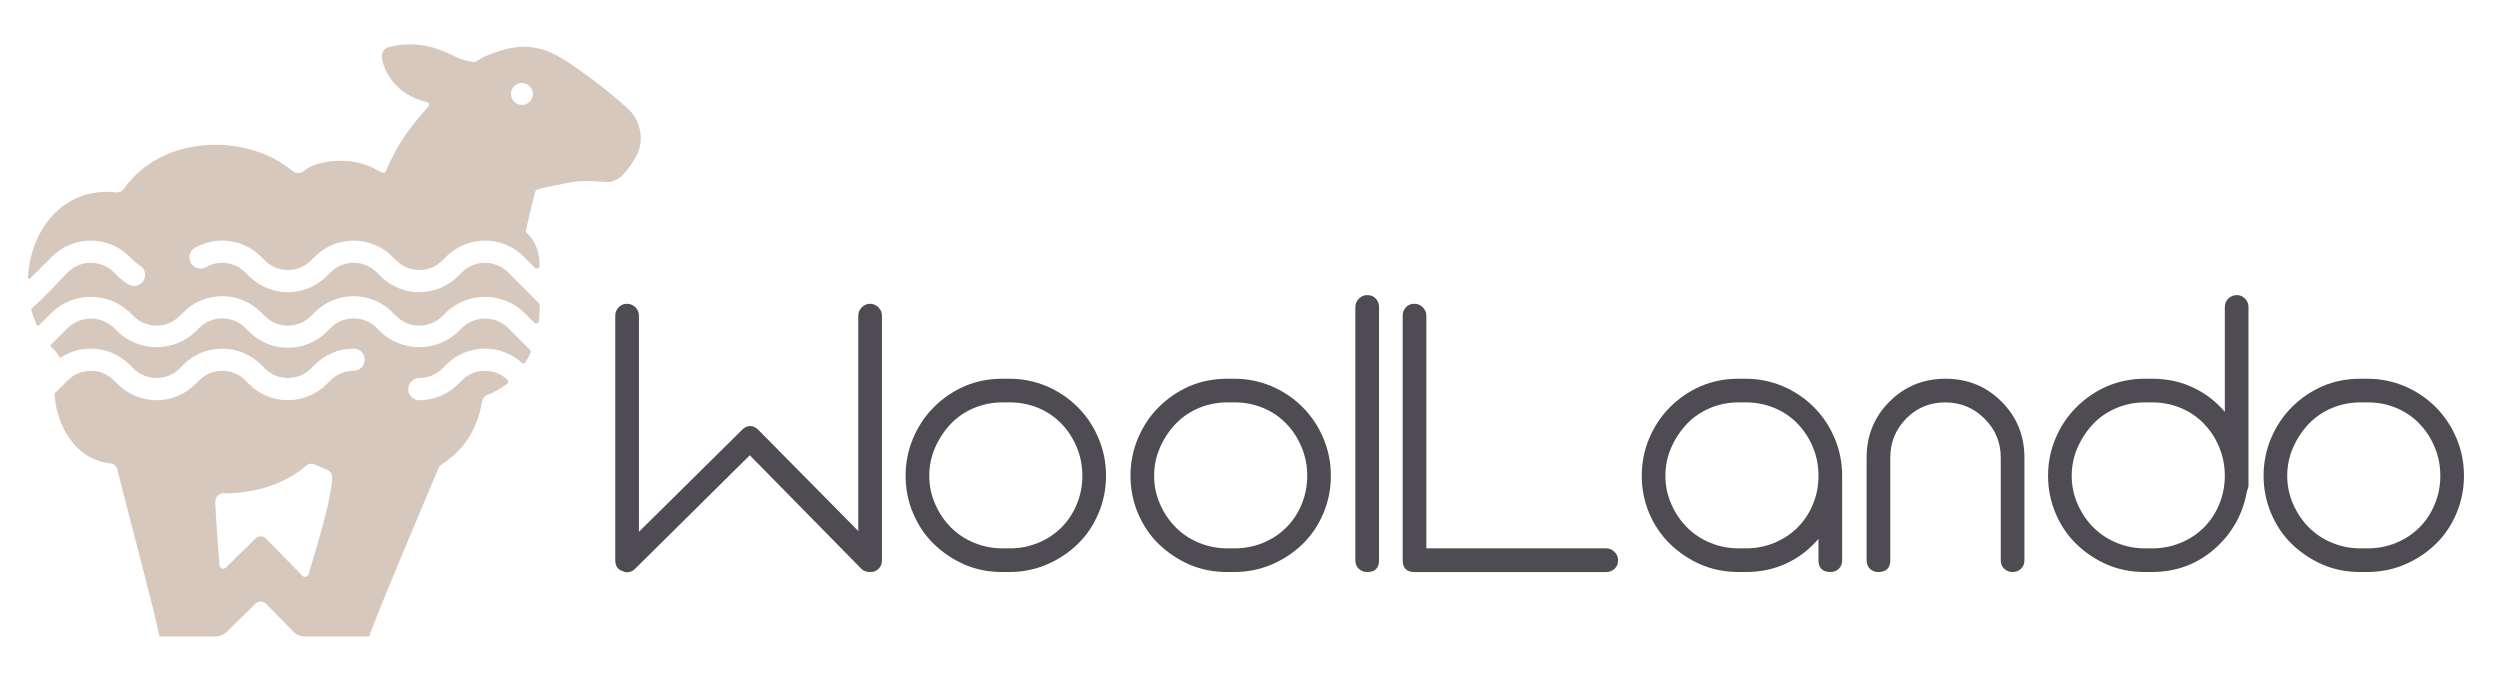
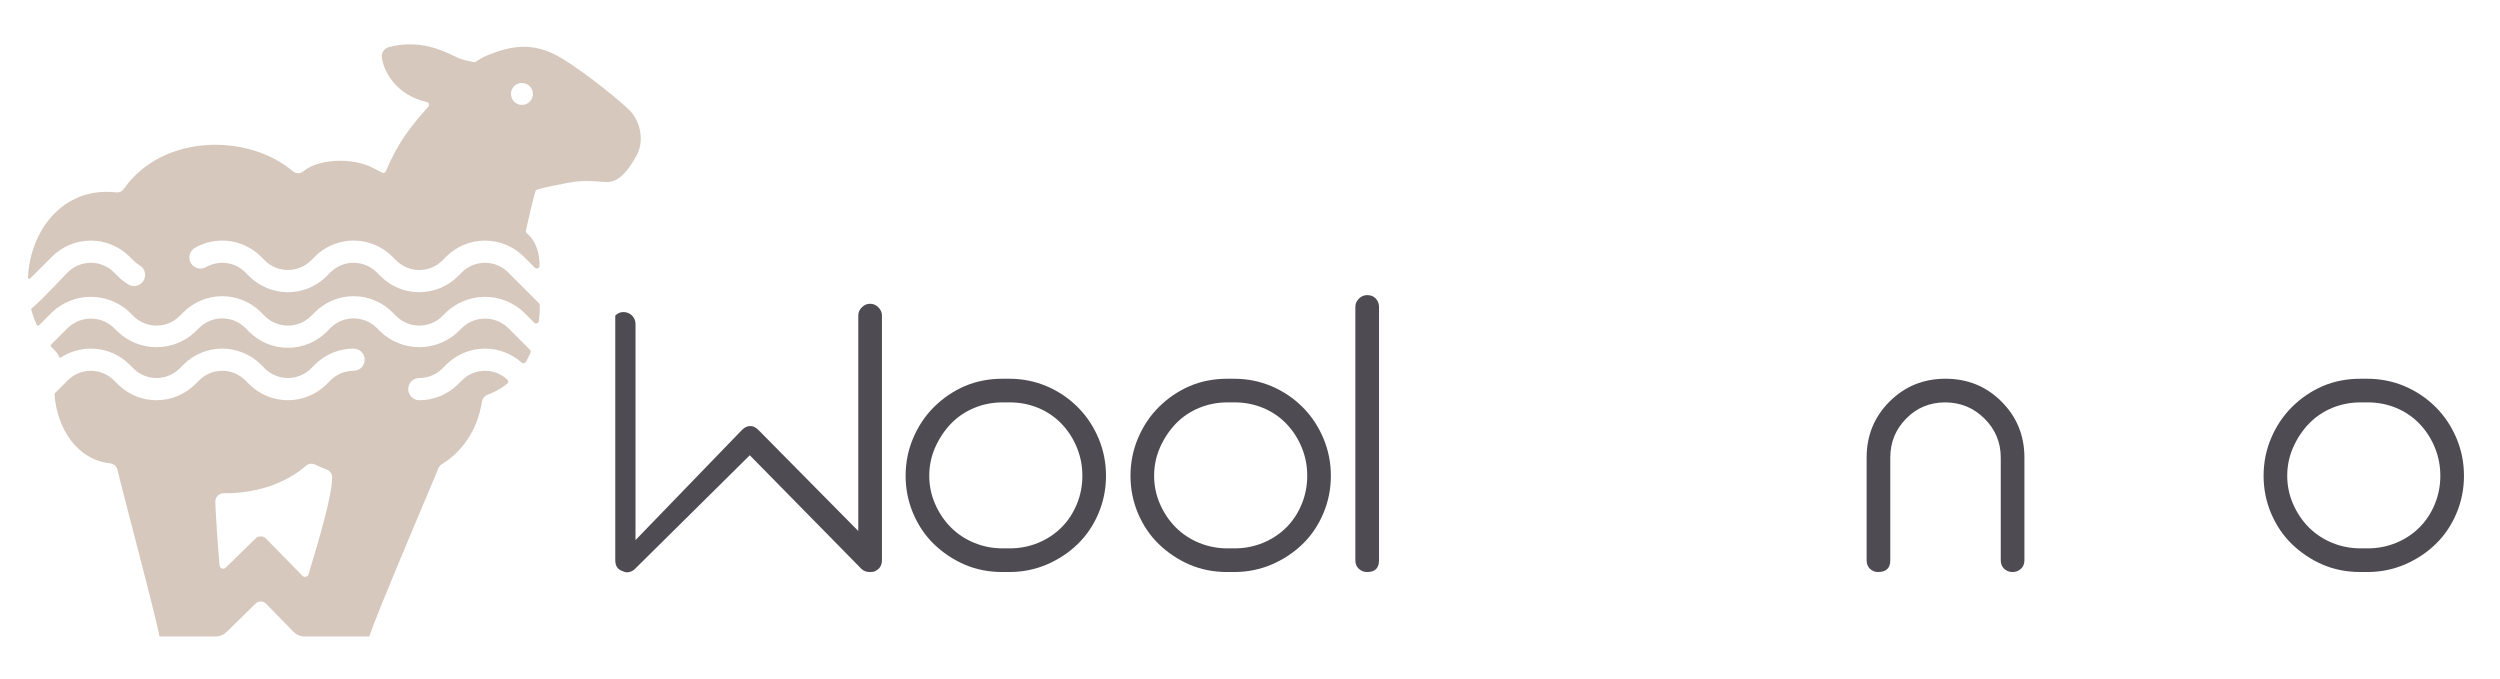
<svg xmlns="http://www.w3.org/2000/svg" version="1.1" id="Layer_1" x="0px" y="0px" viewBox="0 0 2776.32 754.56" style="enable-background:new 0 0 2776.32 754.56;" xml:space="preserve">
  <style type="text/css">
	.st0{fill-rule:evenodd;clip-rule:evenodd;fill:#D7C8BE;}
	.st1{fill:#4E4C52;}
</style>
-   <path class="st1" d="M966.28,635.26c-4.09,0-7.3-1.17-9.64-3.5L832.66,505.58L705.17,631.76c-1.75,1.75-3.8,2.92-6.28,3.5  c-2.63,0.59-4.96,0.29-7.15-0.88c-5.7-1.75-8.47-5.84-8.47-12.27V350.49c0-3.51,1.31-6.57,3.8-9.2c2.63-2.63,5.55-3.94,8.91-3.94  c3.94,0,7.15,1.31,9.78,3.94c2.48,2.63,3.8,5.7,3.8,9.2v240.08L823.9,477.55c2.92-2.92,5.84-4.38,8.76-4.38h0.88  c2.92,0,5.84,1.46,8.76,4.38L953.14,589.7V350.49c0-3.51,1.31-6.57,3.94-9.2c2.63-2.63,5.7-3.94,9.2-3.94c3.51,0,6.57,1.31,9.2,3.94  c2.63,2.63,3.94,5.7,3.94,9.2v271.63c0,5.84-2.63,9.93-7.89,12.27C970.37,634.97,968.62,635.26,966.28,635.26L966.28,635.26z" />
-   <path class="st1" d="M1783.78,635.26h-212.92c-8.76,0-13.14-4.38-13.14-13.14V350.49c0-3.51,1.17-6.57,3.5-9.2  c2.34-2.63,5.55-3.94,9.64-3.94c3.51,0,6.57,1.31,9.2,3.94c2.63,2.63,3.94,5.7,3.94,9.2v258.48h199.78c3.51,0,6.57,1.31,9.2,3.94  c2.63,2.63,3.94,5.7,3.94,9.2c0,4.09-1.31,7.3-3.94,9.64C1790.36,634.1,1787.29,635.26,1783.78,635.26L1783.78,635.26z" />
+   <path class="st1" d="M966.28,635.26c-4.09,0-7.3-1.17-9.64-3.5L832.66,505.58L705.17,631.76c-1.75,1.75-3.8,2.92-6.28,3.5  c-2.63,0.59-4.96,0.29-7.15-0.88c-5.7-1.75-8.47-5.84-8.47-12.27V350.49c2.63-2.63,5.55-3.94,8.91-3.94  c3.94,0,7.15,1.31,9.78,3.94c2.48,2.63,3.8,5.7,3.8,9.2v240.08L823.9,477.55c2.92-2.92,5.84-4.38,8.76-4.38h0.88  c2.92,0,5.84,1.46,8.76,4.38L953.14,589.7V350.49c0-3.51,1.31-6.57,3.94-9.2c2.63-2.63,5.7-3.94,9.2-3.94c3.51,0,6.57,1.31,9.2,3.94  c2.63,2.63,3.94,5.7,3.94,9.2v271.63c0,5.84-2.63,9.93-7.89,12.27C970.37,634.97,968.62,635.26,966.28,635.26L966.28,635.26z" />
  <path class="st1" d="M1219.95,486.74c-5.57-13.15-13.15-24.68-23.1-34.6c-9.92-9.95-21.45-17.66-34.44-23.23  c-13.15-5.54-26.89-8.3-41.49-8.3h-7.88c-15.06,0-29.06,2.77-41.92,8.3c-12.72,5.57-24.09,13.31-34.04,23.23  c-9.92,9.92-17.5,21.45-23.07,34.6c-5.54,13.15-8.3,27.02-8.3,41.62c0,14.6,2.77,28.47,8.3,41.62  c5.57,13.15,13.15,24.55,23.07,34.17c9.95,9.66,21.32,17.23,34.04,22.8c12.85,5.54,26.86,8.3,41.92,8.3h7.88  c14.6,0,28.34-2.77,41.49-8.3c12.98-5.57,24.52-13.15,34.44-22.8c9.95-9.62,17.53-21.02,23.1-34.17c5.54-13.15,8.3-27.02,8.3-41.62  C1228.26,513.76,1225.49,499.89,1219.95,486.74z M1195.83,559.9c-4.09,9.95-9.75,18.55-17.07,25.87  c-7.32,7.28-15.92,12.98-25.83,17.07c-9.95,4.09-20.46,6.13-31.57,6.13h-7.88c-11.11,0-21.62-2.04-31.54-6.13  c-9.95-4.09-18.55-9.79-25.87-17.07c-7.28-7.32-13.12-15.92-17.5-25.87c-4.38-9.92-6.59-20.43-6.59-31.54  c0-11.11,2.21-21.62,6.59-31.54s10.22-18.68,17.5-26.3c7.32-7.58,15.92-13.41,25.87-17.53c9.92-4.09,20.43-6.13,31.54-6.13h7.88  c11.11,0,21.62,2.04,31.57,6.13c9.92,4.12,18.52,9.95,25.83,17.53c7.32,7.61,12.98,16.38,17.07,26.3  c4.12,9.92,6.16,20.43,6.16,31.54C1201.99,539.47,1199.95,549.98,1195.83,559.9z" />
  <path class="st1" d="M1469.67,486.74c-5.57-13.15-13.15-24.68-23.07-34.6c-9.95-9.95-21.49-17.66-34.47-23.23  c-13.15-5.54-26.89-8.3-41.49-8.3h-7.88c-15.06,0-29.06,2.77-41.92,8.3c-12.72,5.57-24.09,13.31-34.04,23.23  c-9.92,9.92-17.5,21.45-23.07,34.6c-5.54,13.15-8.3,27.02-8.3,41.62c0,14.6,2.77,28.47,8.3,41.62  c5.57,13.15,13.15,24.55,23.07,34.17c9.95,9.66,21.32,17.23,34.04,22.8c12.85,5.54,26.86,8.3,41.92,8.3h7.88  c14.6,0,28.34-2.77,41.49-8.3c12.98-5.57,24.52-13.15,34.47-22.8c9.92-9.62,17.5-21.02,23.07-34.17c5.54-13.15,8.3-27.02,8.3-41.62  C1477.97,513.76,1475.2,499.89,1469.67,486.74z M1445.55,559.9c-4.09,9.95-9.75,18.55-17.07,25.87  c-7.32,7.28-15.92,12.98-25.84,17.07c-9.95,4.09-20.46,6.13-31.57,6.13h-7.88c-11.11,0-21.62-2.04-31.54-6.13  c-9.95-4.09-18.55-9.79-25.87-17.07c-7.28-7.32-13.12-15.92-17.5-25.87c-4.38-9.92-6.59-20.43-6.59-31.54  c0-11.11,2.21-21.62,6.59-31.54c4.38-9.92,10.22-18.68,17.5-26.3c7.32-7.58,15.92-13.41,25.87-17.53  c9.92-4.09,20.43-6.13,31.54-6.13h7.88c11.11,0,21.62,2.04,31.57,6.13c9.92,4.12,18.52,9.95,25.84,17.53  c7.32,7.61,12.98,16.38,17.07,26.3c4.12,9.92,6.16,20.43,6.16,31.54C1451.71,539.47,1449.67,549.98,1445.55,559.9z" />
  <path class="st1" d="M2728.01,486.74c-5.57-13.15-13.15-24.68-23.07-34.6c-9.95-9.95-21.49-17.66-34.47-23.23  c-13.15-5.54-26.89-8.3-41.49-8.3h-7.88c-15.06,0-29.06,2.77-41.92,8.3c-12.72,5.57-24.09,13.31-34.04,23.23  c-9.92,9.92-17.5,21.45-23.07,34.6c-5.54,13.15-8.3,27.02-8.3,41.62c0,14.6,2.77,28.47,8.3,41.62  c5.57,13.15,13.15,24.55,23.07,34.17c9.95,9.66,21.32,17.23,34.04,22.8c12.85,5.54,26.86,8.3,41.92,8.3h7.88  c14.6,0,28.34-2.77,41.49-8.3c12.98-5.57,24.52-13.15,34.47-22.8c9.92-9.62,17.5-21.02,23.07-34.17c5.54-13.15,8.3-27.02,8.3-41.62  C2736.32,513.76,2733.55,499.89,2728.01,486.74z M2703.89,559.9c-4.09,9.95-9.75,18.55-17.07,25.87  c-7.32,7.28-15.92,12.98-25.83,17.07c-9.95,4.09-20.46,6.13-31.57,6.13h-7.88c-11.1,0-21.62-2.04-31.54-6.13  c-9.95-4.09-18.55-9.79-25.87-17.07c-7.28-7.32-13.12-15.92-17.5-25.87c-4.38-9.92-6.59-20.43-6.59-31.54  c0-11.11,2.21-21.62,6.59-31.54s10.22-18.68,17.5-26.3c7.32-7.58,15.92-13.41,25.87-17.53c9.92-4.09,20.43-6.13,31.54-6.13h7.88  c11.11,0,21.62,2.04,31.57,6.13c9.92,4.12,18.52,9.95,25.83,17.53c7.32,7.61,12.98,16.38,17.07,26.3  c4.12,9.92,6.16,20.43,6.16,31.54C2710.06,539.47,2708.01,549.98,2703.89,559.9z" />
  <path class="st1" d="M1518.29,635.26c-3.51,0-6.57-1.17-9.2-3.5c-2.63-2.34-3.94-5.55-3.94-9.64V340.86c0-3.5,1.31-6.57,3.94-9.2  c2.63-2.63,5.7-3.94,9.2-3.94c4.09,0,7.3,1.31,9.64,3.94c2.34,2.63,3.51,5.7,3.51,9.2v281.27  C1531.43,630.88,1527.05,635.26,1518.29,635.26z" />
-   <path class="st1" d="M2037.44,486.74c-5.57-13.15-13.15-24.68-23.07-34.6c-9.95-9.95-21.49-17.66-34.47-23.23  c-13.15-5.54-26.89-8.3-41.49-8.3h-7.88c-15.03,0-29.06,2.77-41.92,8.3c-12.69,5.57-24.09,13.31-34.01,23.23  c-9.95,9.92-17.53,21.45-23.1,34.6c-5.54,13.15-8.3,27.02-8.3,41.62c0,14.6,2.77,28.47,8.3,41.62  c5.57,13.15,13.31,24.55,23.23,34.17c9.92,9.66,21.32,17.23,34.17,22.8c12.85,5.54,26.86,8.3,42.05,8.3h7.91  c16.34,0,31.37-3.2,45.11-9.62c13.74-6.43,25.54-15.49,35.49-27.19v23.66c0,8.77,4.51,13.15,13.58,13.15c3.36,0,6.29-1.15,8.9-3.49  c2.5-2.34,3.82-5.57,3.82-9.66v-93.75C2045.78,513.76,2042.98,499.89,2037.44,486.74z M2013.36,559.9  c-4.09,9.95-9.79,18.55-17.1,25.87c-7.28,7.28-15.92,12.98-25.84,17.07c-9.95,4.09-20.46,6.13-31.54,6.13h-7.91  c-11.1,0-21.62-2.04-31.54-6.13c-9.92-4.09-18.55-9.79-25.84-17.07c-7.32-7.32-13.15-15.92-17.53-25.87  c-4.38-9.92-6.59-20.43-6.59-31.54c0-11.11,2.21-21.62,6.59-31.54c4.38-9.92,10.22-18.68,17.53-26.3  c7.28-7.58,15.92-13.41,25.84-17.53c9.92-4.09,20.43-6.13,31.54-6.13h7.91c11.07,0,21.58,2.04,31.54,6.13  c9.92,4.12,18.55,9.95,25.84,17.53c7.32,7.61,13.02,16.38,17.1,26.3c4.09,9.92,6.13,20.43,6.13,31.54  C2019.49,539.47,2017.44,549.98,2013.36,559.9z" />
  <path class="st1" d="M2235.03,635.26c-3.51,0-6.57-1.17-9.2-3.5c-2.63-2.34-3.94-5.55-3.94-9.64V508.21  c0-16.94-5.99-31.4-18.11-43.37c-11.97-11.97-26.58-17.96-43.66-17.96c-17.09,0-31.54,5.99-43.23,17.96  c-11.83,11.97-17.67,26.43-17.67,43.37v113.91c0,8.76-4.53,13.14-13.58,13.14c-3.36,0-6.28-1.17-8.91-3.5  c-2.48-2.34-3.8-5.55-3.8-9.64V508.21c0-24.53,8.47-45.27,25.41-62.21c16.94-16.94,37.68-25.41,62.21-25.41  c24.54,0,45.27,8.47,62.21,25.41c16.94,16.94,25.41,37.68,25.41,62.21v113.91c0,4.09-1.31,7.3-3.94,9.64  C2241.6,634.1,2238.53,635.26,2235.03,635.26L2235.03,635.26z" />
-   <path class="st1" d="M2493.21,331.66c-2.64-2.64-5.54-3.95-8.9-3.95c-3.95,0-7.15,1.32-9.79,3.95c-2.5,2.6-3.79,5.7-3.79,9.19  v116.52c-9.95-11.67-21.78-20.73-35.49-27.15c-13.74-6.43-28.77-9.62-45.15-9.62h-7.88c-15.19,0-29.2,2.77-42.05,8.3  c-12.85,5.57-24.25,13.31-34.17,23.23c-9.95,9.92-17.7,21.45-23.23,34.6c-5.54,13.15-8.34,27.02-8.34,41.62  c0,14.6,2.8,28.47,8.34,41.62c5.54,13.15,13.15,24.55,23.07,34.17c9.95,9.66,21.32,17.23,34.04,22.8c12.85,5.54,26.72,8.3,41.92,8.3  h7.88c26.72,0,49.96-8.47,69.37-25.41s31.54-38.26,36.22-63.96c1.15-3.49,1.75-5.54,1.75-6.13v-198.9  C2497,337.37,2495.69,334.27,2493.21,331.66z M2464.58,559.9c-4.09,9.95-9.79,18.55-17.07,25.87c-7.32,7.28-15.92,12.98-25.87,17.07  c-9.92,4.09-20.43,6.13-31.54,6.13h-7.88c-11.1,0-21.62-2.04-31.54-6.13c-9.95-4.09-18.55-9.79-25.87-17.07  c-7.28-7.32-13.15-15.92-17.5-25.87c-4.38-9.92-6.59-20.43-6.59-31.54c0-11.11,2.21-21.62,6.59-31.54s10.22-18.68,17.5-26.3  c7.32-7.58,15.92-13.41,25.87-17.53c9.92-4.09,20.43-6.13,31.54-6.13h7.88c11.1,0,21.62,2.04,31.54,6.13  c9.95,4.12,18.55,9.95,25.87,17.53c7.28,7.61,12.98,16.38,17.07,26.3s6.13,20.43,6.13,31.54  C2470.71,539.47,2468.66,549.98,2464.58,559.9z" />
  <path class="st0" d="M295.38,598.05l40.44,41.33c1.03,1.06,2.44,1.46,3.87,1.11c1.44-0.35,2.5-1.35,2.93-2.76  c12.7-41.49,26.14-88.04,26.25-107.5c0.02-3.95-2.29-7.33-5.98-8.74c-4.39-1.68-8.74-3.53-13.01-5.56  c-3.41-1.62-7.23-1.1-10.08,1.37c-24.49,21.26-58.65,30.87-91.25,30.44c-2.59-0.03-4.83,0.88-6.67,2.7  c-1.84,1.83-2.76,4.07-2.74,6.66c0.06,7.91,2.07,38.72,4.65,70.7c0.13,1.61,1.12,2.92,2.63,3.49c1.52,0.57,3.12,0.23,4.28-0.9  l33.18-32.47C287.08,594.79,292.24,594.85,295.38,598.05L295.38,598.05z M599.21,295.12c0.03-12.38-2.95-26.53-14.17-36.17  c-0.88-0.76-1.25-1.86-1-3c3.75-17.05,8.16-35.47,10.58-43.37c0.3-0.99,1.01-1.7,1.99-2.03c7.82-2.55,25.93-5.95,35.35-7.71  c14.47-2.72,25.82-1.82,34.06-1.15c3.2,0.26,5.92,0.46,8.15,0.46c14.51,0,24.18-14.57,32.12-28.25  c10.22-17.64,4.39-39.21-6.31-50.56c-7.89-8.37-46.9-40.87-76.4-58.75c-33.07-20.06-59.02-12.49-82.74-2.99  c-3.9,1.56-8.09,3.98-12.51,6.92c-0.7,0.47-1.47,0.62-2.3,0.46c-6.21-1.22-12.29-2.66-15.9-4.08c-1.55-0.62-3.42-1.52-5.6-2.58  c-13.64-6.56-39.03-18.79-72.66-10.04c-5.19,1.34-8.56,6.37-7.84,11.68c1.98,14.64,15.1,41.45,50.04,49.41  c1.09,0.25,1.91,1,2.25,2.07c0.34,1.07,0.11,2.16-0.64,2.99c-20.81,23.27-34.27,40.98-47.16,71.71c-0.7,1.67-2.65,2.38-4.27,1.55  c-3.15-1.63-6.35-3.3-9.61-5.01c-24.27-12.75-62.2-9.71-77.46,3.39c-3.5,3-8.55,3.01-12.06,0.04  c-49.91-42.29-144.85-41.46-187.57,19.62c-2,2.86-5.17,4.29-8.64,3.91c-59.15-6.55-95.26,42.43-97.88,94.32  c-0.03,0.65,0.32,1.23,0.92,1.49c0.6,0.27,1.26,0.14,1.72-0.32l24.07-24.07c11.43-11.43,26.94-17.85,43.1-17.85  c16.16,0,31.66,6.43,43.09,17.85l4.18,4.18c2.2,2.2,4.71,4.17,7.4,5.71c5.56,3.44,7.28,10.89,4.02,16.53  c-3.28,5.67-10.55,7.89-16.35,4.77c-4.53-2.61-8.73-5.9-12.44-9.6l-4.18-4.18c-14.17-14.18-37.18-14.18-51.36,0  c-7.82,7.82-31.52,33.71-39.89,39.72c-0.53,0.39-0.77,1.02-0.59,1.66c1.55,5.81,3.57,11.49,6.09,16.97  c0.22,0.48,0.62,0.79,1.13,0.88c0.52,0.09,1-0.06,1.37-0.43l14.37-14.37c11.61-11.08,27.14-17.25,43.19-17.25  c16.06,0,31.58,6.17,43.19,17.25l4.08,4.08c14.17,14.18,37.19,14.18,51.36,0l4.18-4.18c11.43-11.43,26.93-17.85,43.09-17.85  c16.16,0,31.67,6.42,43.09,17.85l4.18,4.18c14.17,14.18,37.19,14.18,51.37,0l4.18-4.18c11.43-11.43,26.93-17.85,43.09-17.85  c16.16,0,31.67,6.42,43.09,17.85l4.18,4.18c14.17,14.18,37.19,14.18,51.37,0l4.08-4.08c11.61-11.08,27.14-17.25,43.19-17.25  c16.09,0,31.61,6.19,43.24,17.3l11.41,11.4c0.86,0.86,2.05,1.13,3.19,0.73c1.14-0.4,1.91-1.35,2.05-2.56  c0.68-5.82,1-11.71,0.96-17.62c0-0.84-0.31-1.57-0.9-2.16l-34.27-34.27c-14.18-14.18-37.19-14.18-51.37,0l-4.18,4.18  c-11.43,11.42-26.93,17.85-43.09,17.85c-16.16,0-31.67-6.42-43.09-17.85l-4.18-4.18c-14.18-14.18-37.19-14.18-51.37,0l-4.18,4.18  c-11.43,11.43-26.93,17.85-43.09,17.85c-16.16,0-31.66-6.42-43.09-17.85l-4.18-4.18c-11.62-11.61-29.56-13.95-43.8-5.8  c-5.86,3.36-13.35,1.26-16.72-4.57c-3.36-5.82-1.43-13.37,4.4-16.76c11.59-6.74,25.12-9.37,38.4-7.62  c13.29,1.75,25.65,7.85,35.13,17.33l4.18,4.18c14.18,14.18,37.19,14.18,51.37,0l4.18-4.18c11.43-11.42,26.93-17.85,43.09-17.85  c16.16,0,31.67,6.42,43.09,17.85l4.18,4.18c14.18,14.18,37.19,14.18,51.37,0l4.18-4.18c11.43-11.43,26.93-17.85,43.09-17.85  c16.16,0,31.67,6.43,43.09,17.85l12.25,12.24c0.9,0.9,2.18,1.16,3.36,0.67C598.47,297.47,599.2,296.39,599.21,295.12L599.21,295.12z   M56.59,384.94c3.22,3.37,7.67,6.89,8.81,11.11c0.13,0.49,0.46,0.86,0.94,1.04c0.48,0.18,0.97,0.13,1.4-0.15  c9.79-6.34,21.29-9.8,33.13-9.8c16.16,0,31.67,6.42,43.09,17.85l4.18,4.18c14.18,14.18,37.19,14.18,51.37,0l4.18-4.18  c11.43-11.43,26.93-17.85,43.09-17.85c16.16,0,31.66,6.43,43.09,17.85l4.18,4.18c14.18,14.18,37.18,14.18,51.36,0l4.18-4.18  c11.43-11.42,26.9-17.88,43.07-17.86c6.81,0.01,12.33,5.5,12.33,12.32c0,6.8-5.51,12.32-12.32,12.32c-9.63,0-18.87,3.83-25.68,10.64  l-4.18,4.18c-11.43,11.42-26.93,17.85-43.09,17.85c-16.16,0-31.66-6.42-43.09-17.85l-4.18-4.18c-14.18-14.18-37.19-14.18-51.36,0  l-4.18,4.18c-11.43,11.43-26.93,17.85-43.09,17.85s-31.66-6.43-43.09-17.85l-4.18-4.18c-14.18-14.17-37.18-14.18-51.35,0  l-14.22,14.23c-0.33,0.33-0.48,0.74-0.45,1.2c2.42,36.24,23.9,72.67,61.82,76.71c4.02,0.43,7.19,3.23,8.08,7.18  c4.39,19.29,43.24,164.77,46.68,185.11h61.94c4.96,0,9.23-1.74,12.78-5.21l32.05-31.37c3.2-3.13,8.36-3.07,11.5,0.13l28.38,29.01  l1.91,1.95c3.57,3.64,7.95,5.49,13.06,5.49h33.78h37.58c7.93-24.73,70.85-172.23,76.8-186.84c0.77-1.88,1.96-3.29,3.69-4.38  c22.7-14.16,39.38-37.15,44.72-69.84c0.55-3.38,2.7-6.01,5.9-7.21c8.25-3.1,15.56-7.3,21.97-12.39c0.73-0.58,1.13-1.36,1.17-2.3  c0.04-0.93-0.3-1.75-0.98-2.38c-14.24-13.26-36.55-12.96-50.42,0.91l-4.18,4.18c-11.43,11.43-26.9,17.88-43.08,17.86  c-6.81-0.01-12.33-5.5-12.33-12.31c0-6.8,5.51-12.32,12.31-12.32c9.63,0,18.87-3.83,25.68-10.64l4.18-4.18  c11.43-11.42,26.93-17.85,43.09-17.85c15.03,0,29.49,5.56,40.63,15.52c0.72,0.64,1.59,0.9,2.54,0.75c0.95-0.15,1.7-0.66,2.18-1.49  c1.9-3.25,3.62-6.63,5.16-10.11c0.52-1.19,0.28-2.51-0.64-3.43l-24.39-24.39c-14.27-13.59-36.69-13.59-50.96,0l-4.28,4.28  c-11.61,11.08-27.14,17.25-43.19,17.25c-16.05,0-31.58-6.17-43.19-17.25l-4.08-4.08c-14.18-14.18-37.19-14.18-51.37,0l-4.18,4.18  c-11.42,11.43-26.93,17.84-43.09,17.84c-16.16,0-31.67-6.42-43.09-17.84l-4.18-4.18c-14.18-14.18-37.19-14.18-51.37,0l-4.08,4.08  c-11.61,11.08-27.14,17.25-43.19,17.25s-31.58-6.17-43.19-17.25l-4.28-4.28c-14.27-13.59-36.7-13.6-50.96,0.01l-18.78,18.78  C56.01,383.37,56,384.34,56.59,384.94L56.59,384.94z M579.64,92.14c6.73,0,12.18,5.45,12.18,12.18c0,6.72-5.45,12.18-12.18,12.18  c-6.72,0-12.18-5.45-12.18-12.18C567.47,97.6,572.92,92.14,579.64,92.14z" />
</svg>